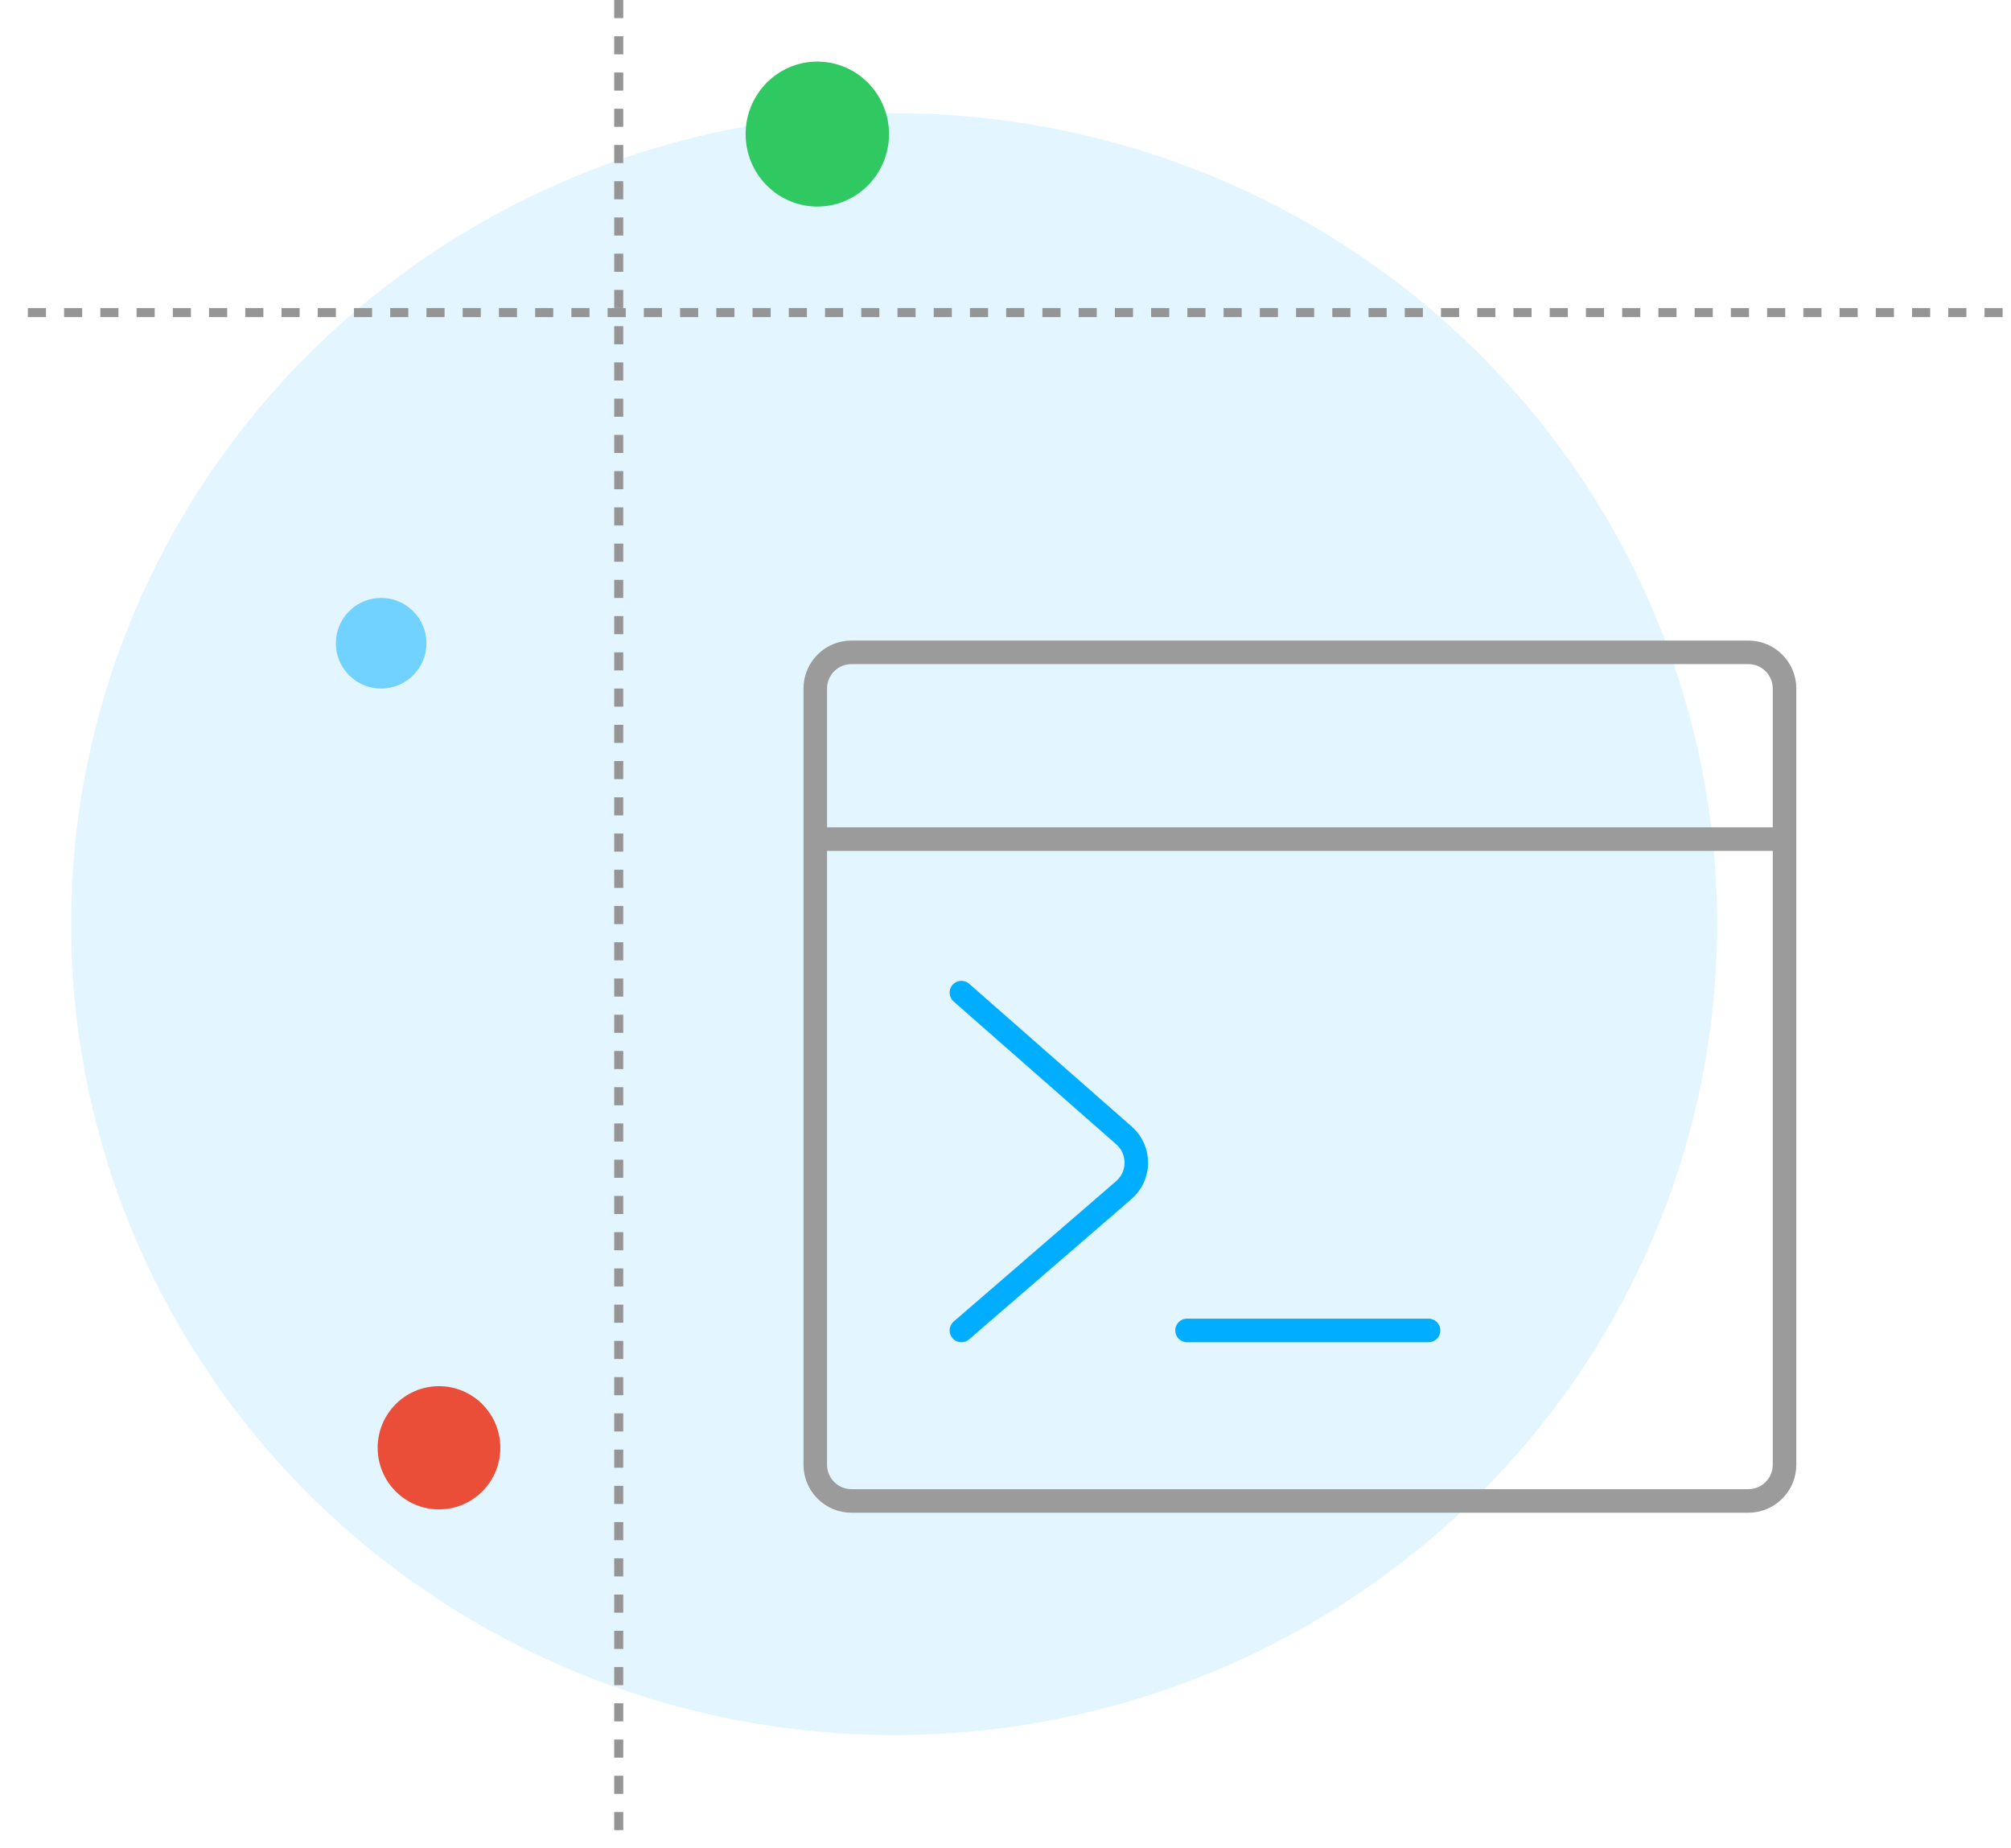
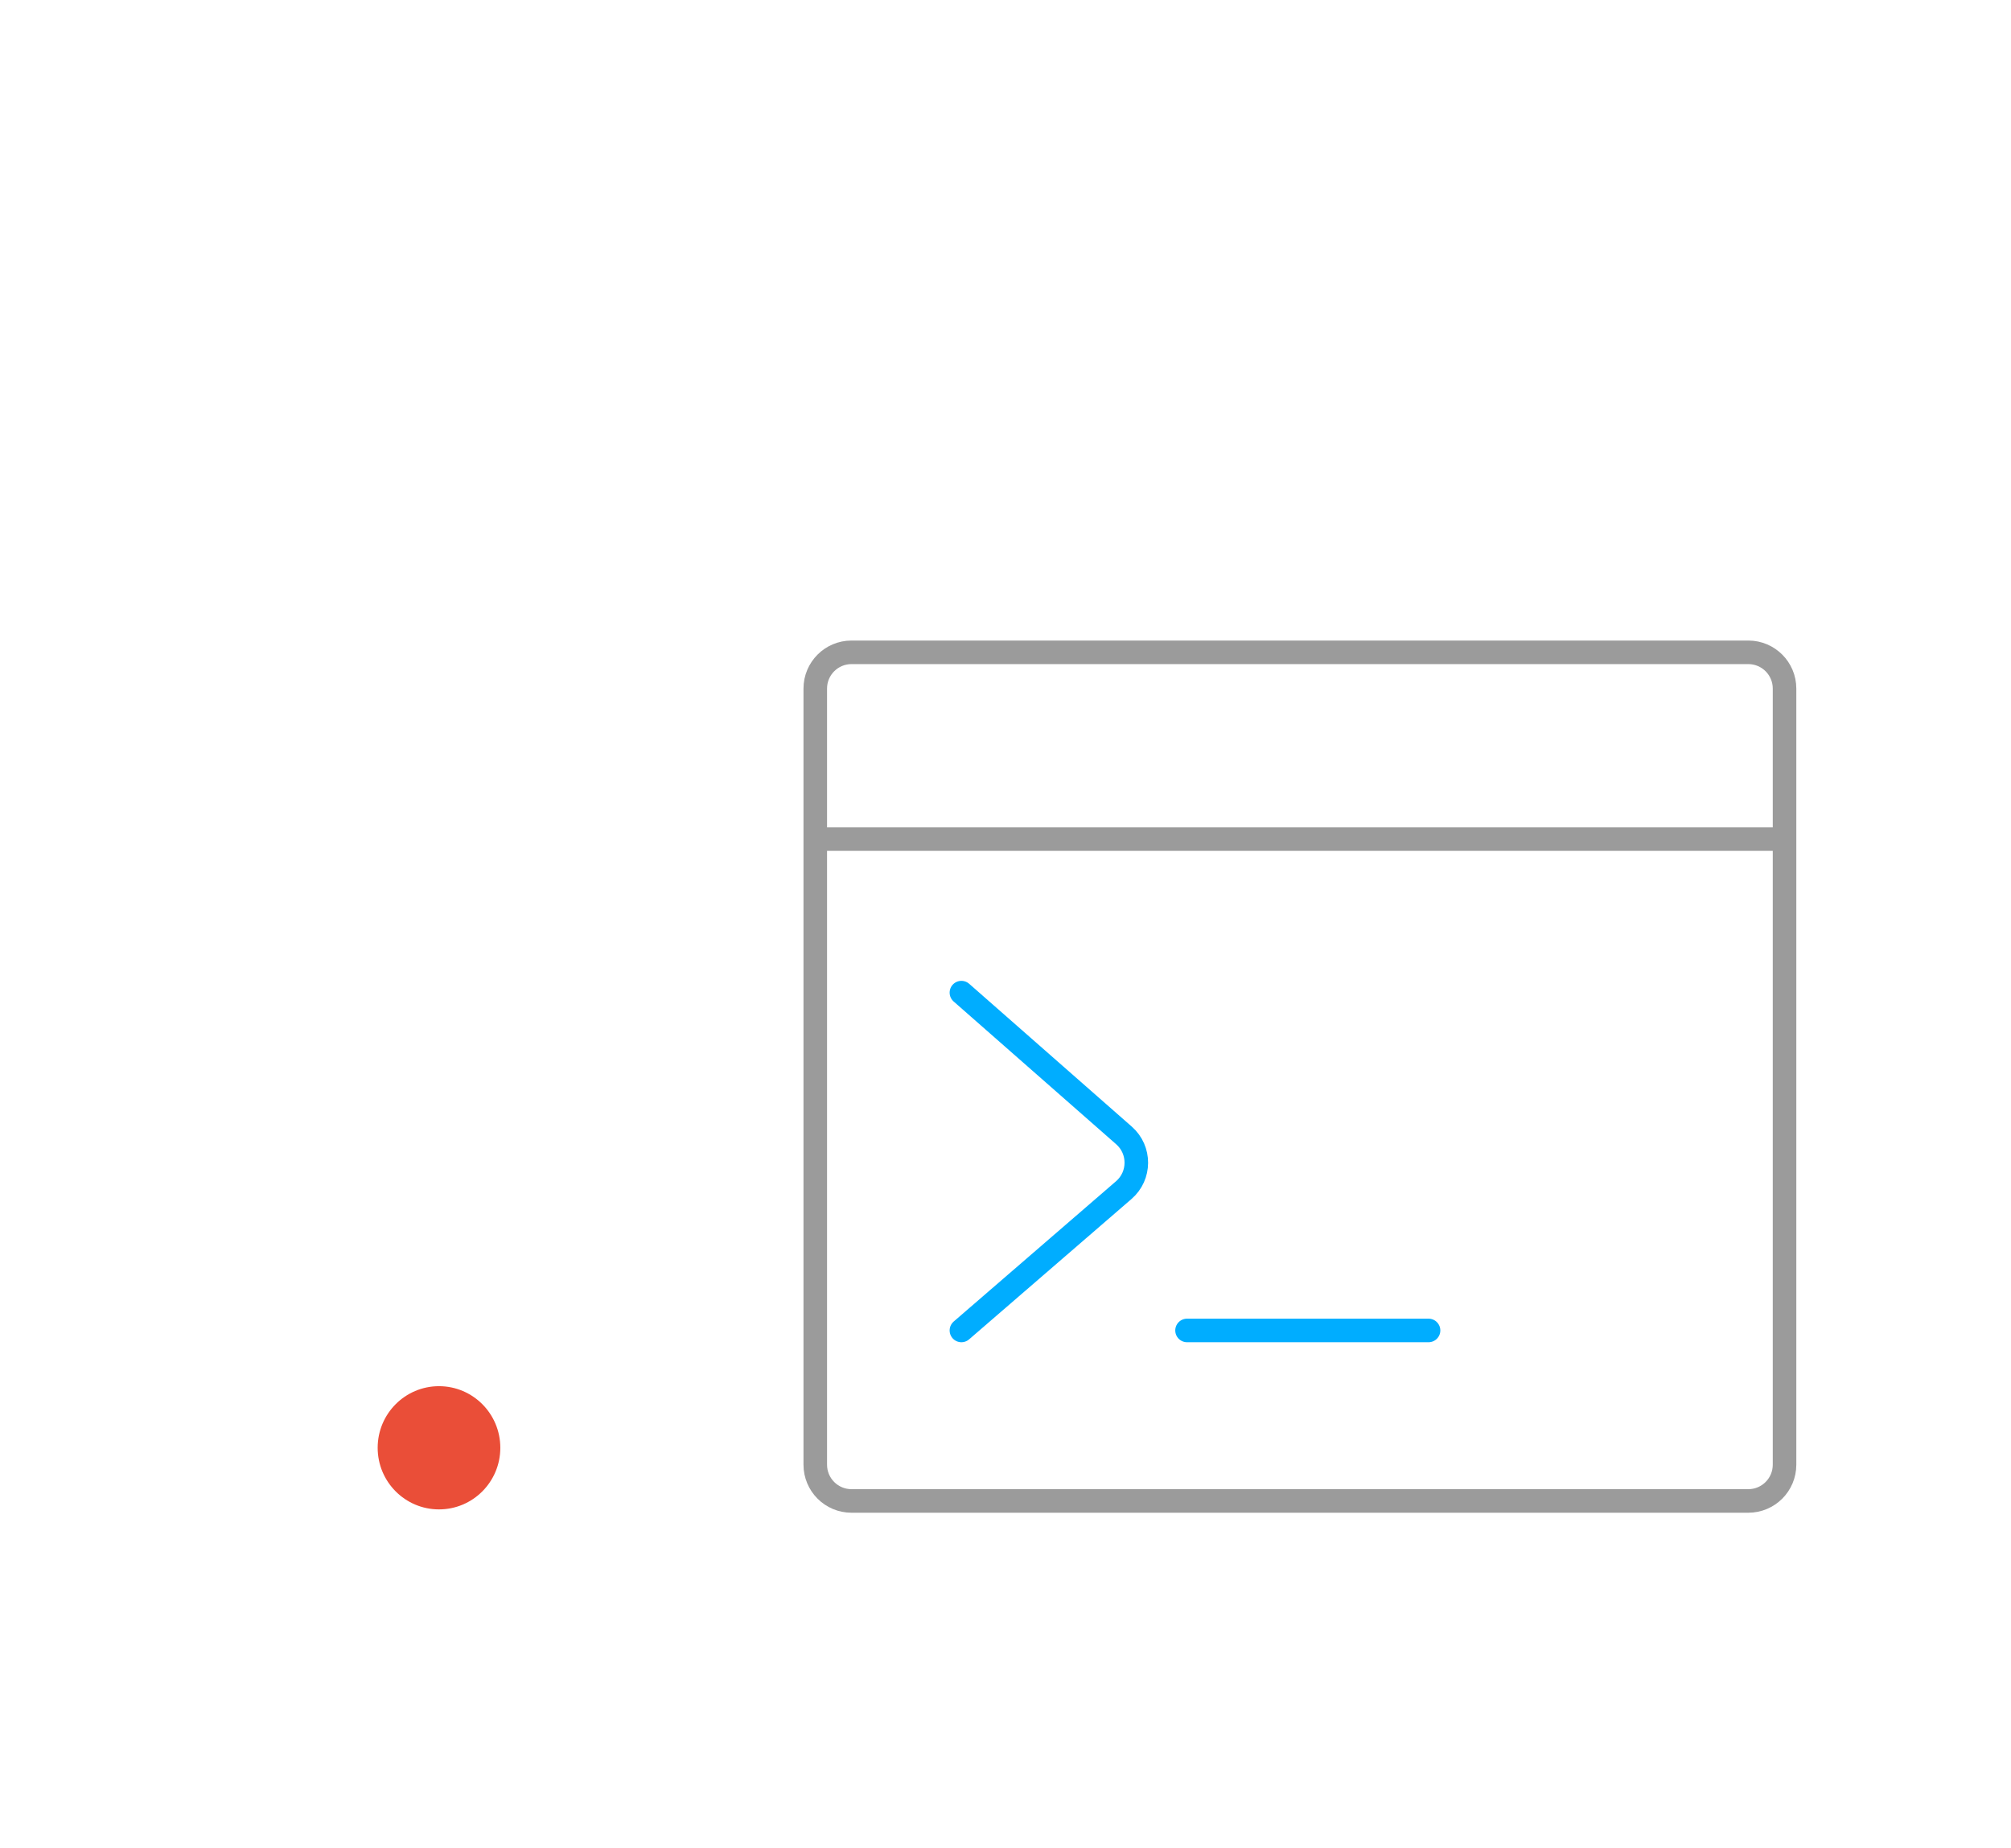
<svg xmlns="http://www.w3.org/2000/svg" width="111" height="102" viewBox="0 0 111 102" fill="none">
-   <ellipse cx="49.35" cy="51.001" rx="45.428" ry="44.755" fill="#73D2FF" fill-opacity="0.2" />
-   <circle opacity="0.5" cx="21.038" cy="35.5" r="2.5" fill="#00ADFF" />
  <path d="M45 46.307V38C45 36.895 45.895 36 47 36H96.5C97.605 36 98.5 36.895 98.5 38V46.307M45 46.307V80.834C45 81.939 45.895 82.834 47 82.834H96.5C97.605 82.834 98.5 81.939 98.5 80.834V46.307M45 46.307H98.5" stroke="#9B9B9B" stroke-width="1.3" stroke-linecap="round" />
  <path d="M53.066 54.781L62.041 62.663C62.952 63.464 62.947 64.886 62.028 65.68L53.066 73.424M65.52 73.424H72.185H78.851" stroke="#00ADFF" stroke-width="1.3" stroke-linecap="round" />
-   <line x1="110.538" y1="17.25" x2="0.538" y2="17.25" stroke="#959595" stroke-width="0.5" stroke-dasharray="1 1" />
-   <line x1="34.151" y1="1.78018e-08" x2="34.151" y2="102" stroke="#959595" stroke-width="0.5" stroke-dasharray="1 1" />
-   <ellipse cx="45.113" cy="7.399" rx="3.957" ry="4" fill="#2FC861" />
  <ellipse cx="24.231" cy="79.9" rx="3.385" ry="3.4" fill="#EA4E38" />
</svg>